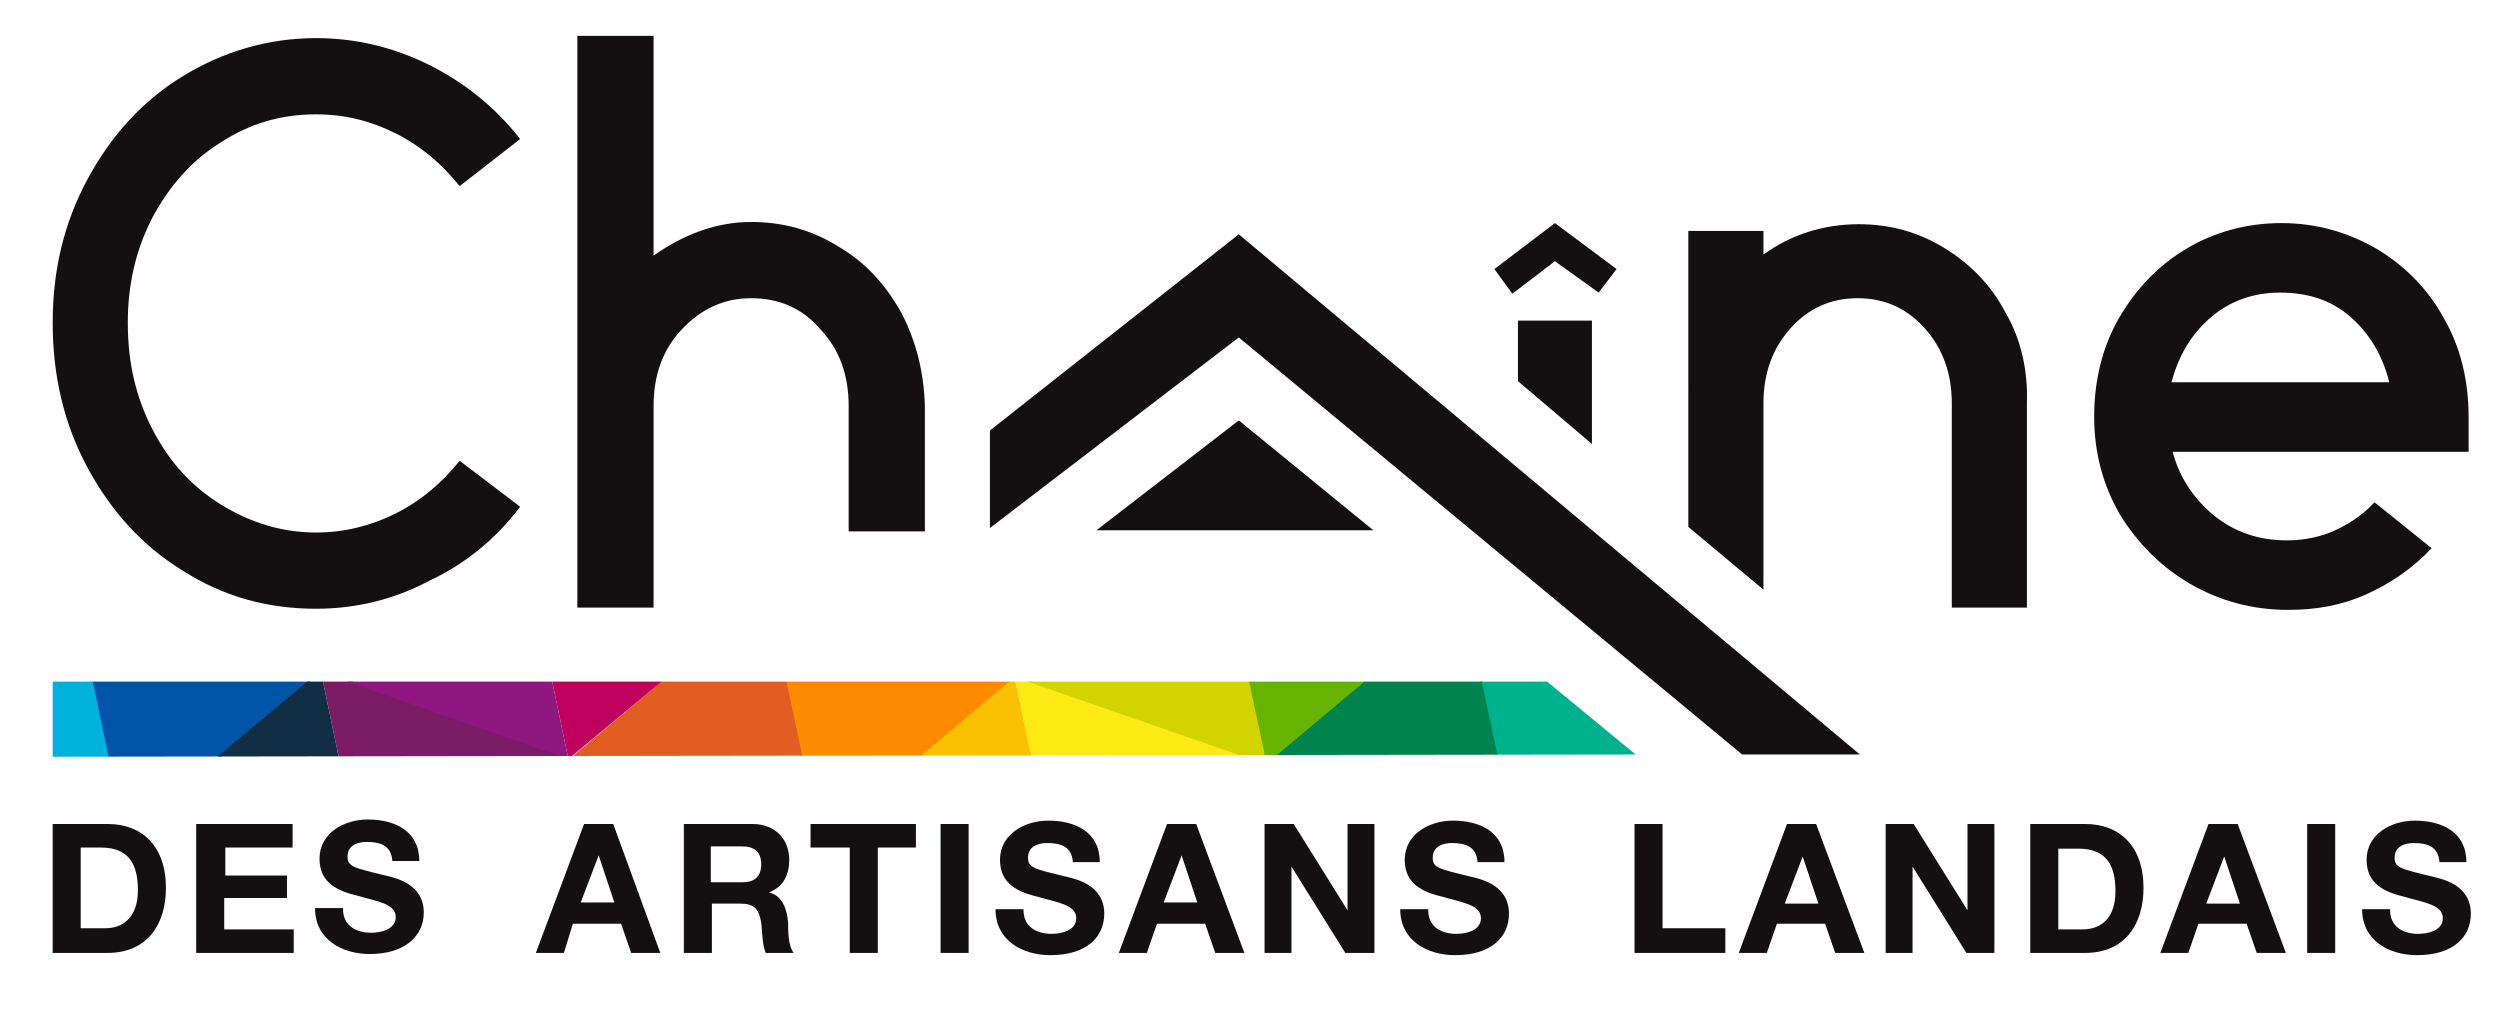
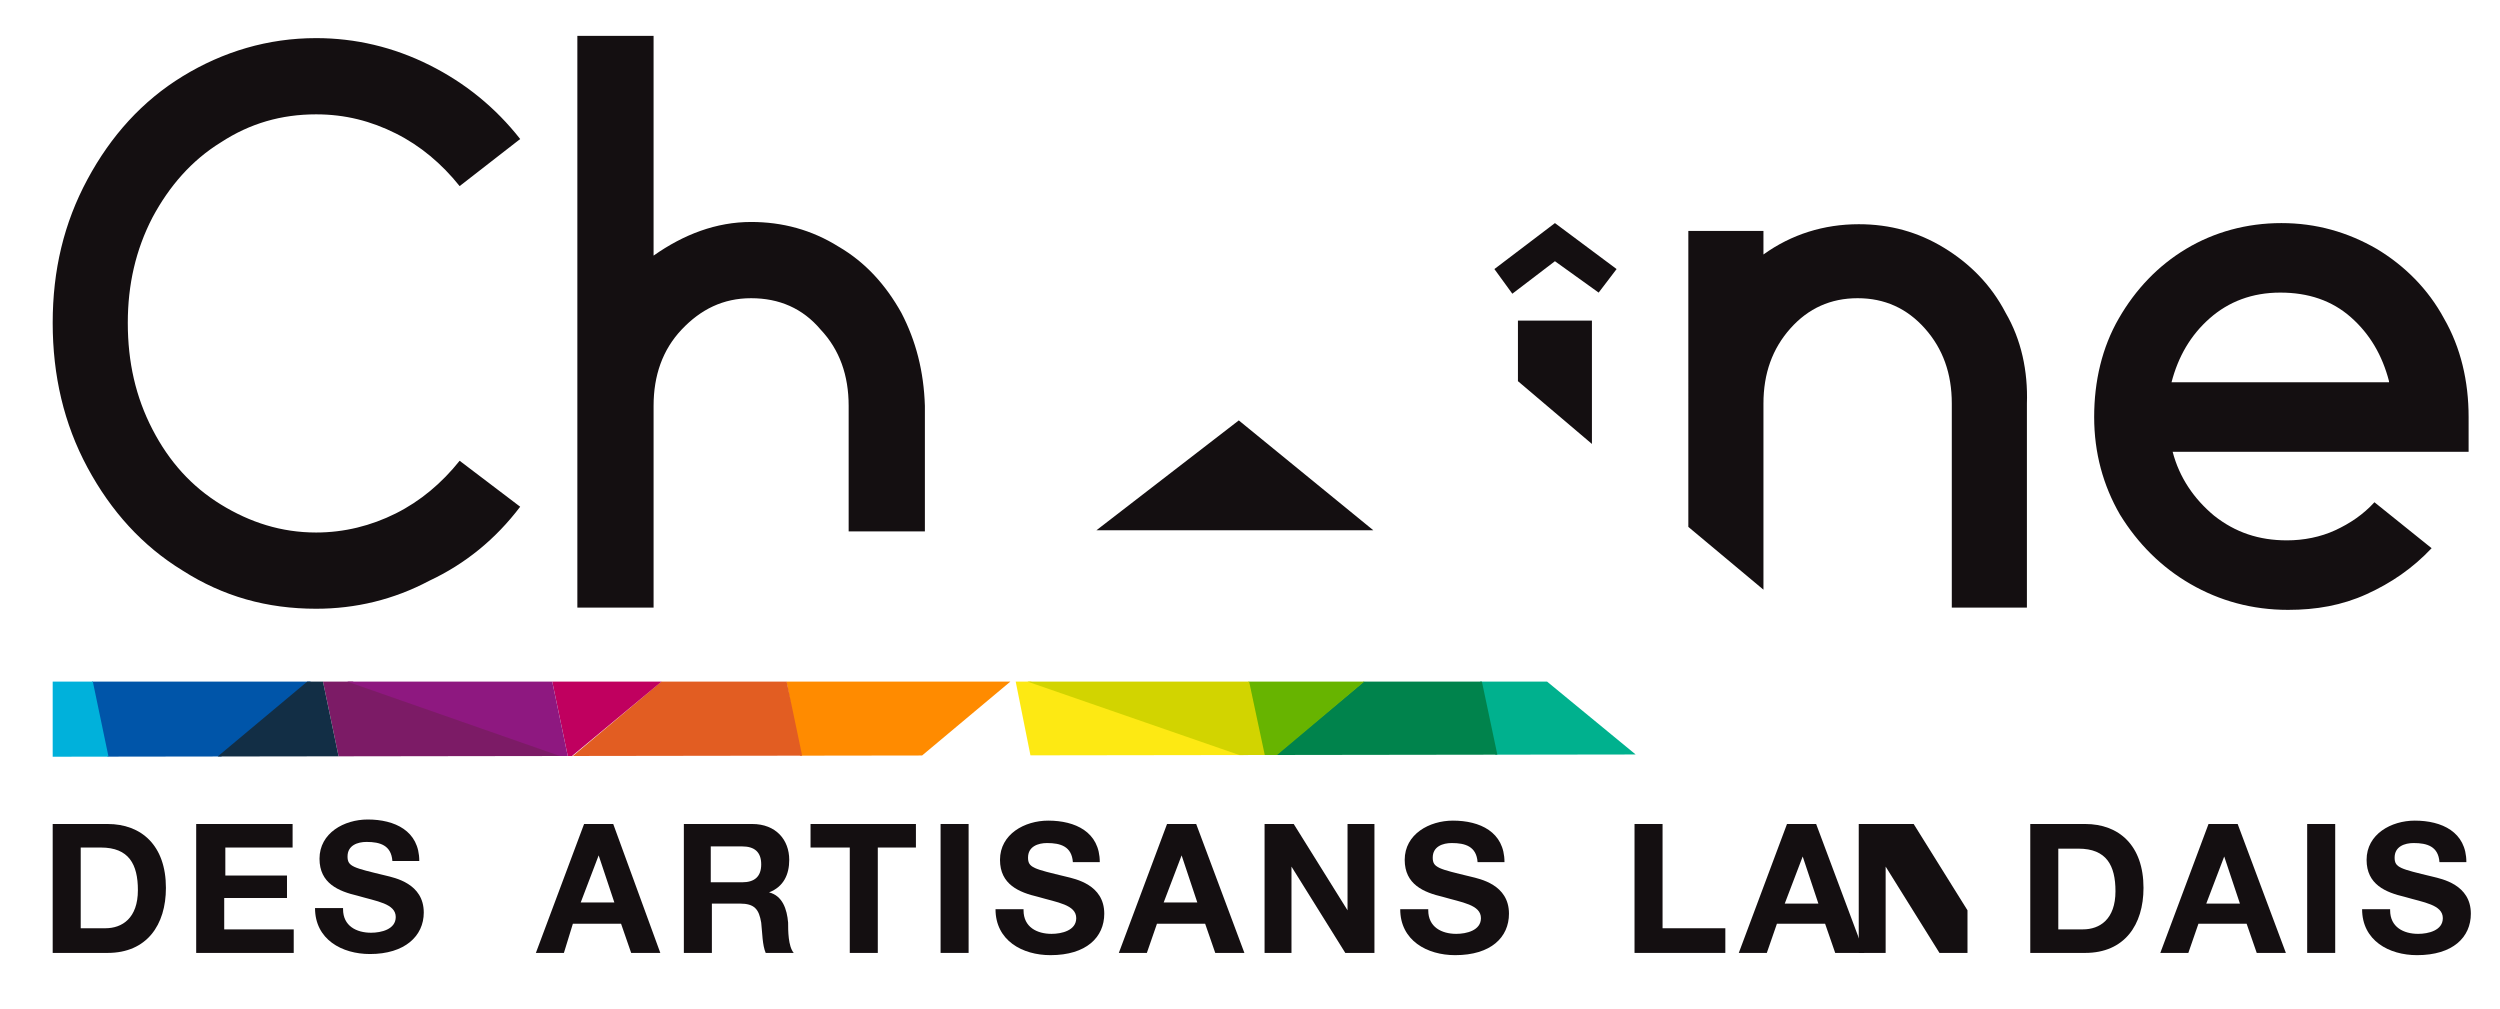
<svg xmlns="http://www.w3.org/2000/svg" xmlns:xlink="http://www.w3.org/1999/xlink" version="1.1" id="Calque_1" x="0px" y="0px" viewBox="0 0 223 90" style="enable-background:new 0 0 223 90;" xml:space="preserve">
  <style type="text/css"> .st0{fill:#140F11;} .st1{clip-path:url(#SVGID_00000152251668017325725200000003379850961028272273_);} .st2{fill:#00B18E;} .st3{fill:#00834C;} .st4{fill:#122E45;} .st5{fill:#0055A9;} .st6{fill:#FF8B00;} .st7{fill:#E25D22;} .st8{fill:#C0005F;} .st9{fill:#FDE913;} .st10{fill:#FAC103;} .st11{fill:#67B400;} .st12{fill:#D2D400;} .st13{fill:#00B1DB;} .st14{fill:#7C1B66;} .st15{fill:#8E1880;} </style>
  <g>
    <g>
      <path class="st0" d="M28.2,54.3c-4.4,0-8.3-1.1-11.9-3.4c-3.6-2.2-6.4-5.3-8.5-9.2c-2.1-3.9-3.1-8.2-3.1-12.9 c0-4.7,1-8.9,3.1-12.8c2.1-3.9,4.9-7,8.5-9.2c3.6-2.2,7.6-3.4,11.9-3.4c3.5,0,6.9,0.8,10.1,2.4c3.2,1.6,5.9,3.8,8.1,6.6L41,16.6 c-1.6-2-3.5-3.6-5.7-4.7c-2.2-1.1-4.5-1.7-7.1-1.7c-3.1,0-5.9,0.8-8.5,2.5c-2.6,1.6-4.6,3.9-6.1,6.7c-1.5,2.9-2.2,6-2.2,9.4 c0,3.5,0.7,6.6,2.2,9.5c1.5,2.9,3.5,5.1,6.1,6.7c2.6,1.6,5.4,2.5,8.5,2.5c2.5,0,4.9-0.6,7.1-1.7c2.2-1.1,4.1-2.7,5.7-4.7l5.4,4.1 c-2.2,2.9-4.9,5.1-8.1,6.6C35.1,53.5,31.7,54.3,28.2,54.3z" />
    </g>
    <g>
      <g>
        <g>
          <g>
            <path class="st0" d="M220.2,40.3h-26.4c0.6,2.3,1.9,4.2,3.7,5.7c1.9,1.5,4,2.2,6.5,2.2c1.5,0,3-0.3,4.3-0.9 c1.3-0.6,2.5-1.4,3.5-2.5l5.1,4.1c-1.7,1.8-3.6,3.1-5.8,4.1c-2.2,1-4.5,1.4-7,1.4c-3.2,0-6.1-0.8-8.7-2.3 c-2.6-1.5-4.7-3.6-6.3-6.2c-1.5-2.6-2.3-5.5-2.3-8.7c0-3.2,0.7-6.2,2.2-8.8c1.5-2.6,3.5-4.7,6-6.2c2.5-1.5,5.4-2.3,8.5-2.3 c3.1,0,5.9,0.8,8.5,2.3c2.5,1.5,4.6,3.6,6,6.2c1.5,2.6,2.2,5.6,2.2,8.8V40.3z M213.1,34c-0.6-2.3-1.7-4.2-3.4-5.7 c-1.7-1.5-3.8-2.2-6.3-2.2c-2.5,0-4.6,0.8-6.3,2.3c-1.7,1.5-2.8,3.4-3.4,5.7H213.1z" />
          </g>
        </g>
      </g>
    </g>
    <g>
      <g>
        <path class="st0" d="M4.7,73.5h4.9c3,0,5.2,1.9,5.2,5.7c0,3.3-1.7,5.8-5.2,5.8H4.7V73.5z M7.2,82.8h2.2c1.5,0,2.9-0.9,2.9-3.4 c0-2.3-0.8-3.8-3.3-3.8H7.2V82.8z" />
        <path class="st0" d="M17.5,73.5h8.6v2.1h-6v2.5h5.5v2H20v2.8h6.2v2.1h-8.7V73.5z" />
        <path class="st0" d="M30.6,81.1c0,1.5,1.2,2.1,2.5,2.1c0.9,0,2.2-0.3,2.2-1.4c0-1.2-1.7-1.4-3.4-1.9c-1.7-0.4-3.4-1.1-3.4-3.3 c0-2.3,2.2-3.5,4.3-3.5c2.4,0,4.6,1,4.6,3.7h-2.4c-0.1-1.4-1.1-1.7-2.3-1.7c-0.8,0-1.7,0.3-1.7,1.3c0,0.9,0.5,1,3.4,1.7 c0.8,0.2,3.4,0.7,3.4,3.3c0,2.1-1.7,3.7-4.8,3.7c-2.5,0-4.9-1.3-4.9-4.1H30.6z" />
      </g>
    </g>
    <g>
      <g>
        <path class="st0" d="M52.1,73.5h2.6L58.9,85h-2.6l-0.9-2.6h-4.3L50.3,85h-2.5L52.1,73.5z M51.8,80.5h3l-1.4-4.2h0L51.8,80.5z" />
        <path class="st0" d="M60.9,73.5h6.2c2.1,0,3.3,1.4,3.3,3.2c0,1.3-0.5,2.4-1.8,2.9v0c1.2,0.3,1.6,1.5,1.7,2.7c0,0.7,0,2.1,0.5,2.7 h-2.5c-0.3-0.7-0.3-1.8-0.4-2.7c-0.2-1.2-0.6-1.7-1.9-1.7h-2.5V85h-2.5V73.5z M63.4,78.7h2.8c1.1,0,1.7-0.5,1.7-1.6 c0-1.1-0.6-1.6-1.7-1.6h-2.8V78.7z" />
        <path class="st0" d="M75.7,75.6h-3.4v-2.1h9.4v2.1h-3.4V85h-2.5V75.6z" />
        <path class="st0" d="M83.9,73.5h2.5V85h-2.5V73.5z" />
        <path class="st0" d="M91.3,81.2c0,1.5,1.2,2.1,2.5,2.1c0.9,0,2.2-0.3,2.2-1.4c0-1.2-1.7-1.4-3.4-1.9c-1.7-0.4-3.4-1.1-3.4-3.3 c0-2.3,2.2-3.5,4.3-3.5c2.4,0,4.6,1,4.6,3.7h-2.4c-0.1-1.4-1.1-1.7-2.3-1.7c-0.8,0-1.7,0.3-1.7,1.3c0,0.9,0.5,1,3.4,1.7 c0.8,0.2,3.4,0.7,3.4,3.3c0,2.1-1.6,3.7-4.8,3.7c-2.5,0-4.9-1.3-4.9-4.1H91.3z" />
        <path class="st0" d="M104.1,73.5h2.6l4.3,11.5h-2.6l-0.9-2.6h-4.3l-0.9,2.6h-2.5L104.1,73.5z M103.8,80.5h3l-1.4-4.2h0 L103.8,80.5z" />
        <path class="st0" d="M112.9,73.5h2.5l4.8,7.7h0v-7.7h2.4V85H120l-4.8-7.7h0V85h-2.4V73.5z" />
        <path class="st0" d="M127.4,81.2c0,1.5,1.2,2.1,2.5,2.1c0.9,0,2.2-0.3,2.2-1.4c0-1.2-1.7-1.4-3.4-1.9c-1.7-0.4-3.4-1.1-3.4-3.3 c0-2.3,2.2-3.5,4.3-3.5c2.4,0,4.6,1,4.6,3.7h-2.4c-0.1-1.4-1.1-1.7-2.3-1.7c-0.8,0-1.7,0.3-1.7,1.3c0,0.9,0.5,1,3.4,1.7 c0.8,0.2,3.4,0.7,3.4,3.3c0,2.1-1.6,3.7-4.8,3.7c-2.5,0-4.9-1.3-4.9-4.1H127.4z" />
      </g>
    </g>
    <g>
      <g>
        <path class="st0" d="M145.8,73.5h2.5v9.3h5.6V85h-8.1V73.5z" />
        <path class="st0" d="M159.4,73.5h2.6l4.3,11.5h-2.6l-0.9-2.6h-4.3l-0.9,2.6h-2.5L159.4,73.5z M159.2,80.6h3l-1.4-4.2h0 L159.2,80.6z" />
-         <path class="st0" d="M168.2,73.5h2.5l4.8,7.7h0v-7.7h2.4V85h-2.5l-4.8-7.7h0V85h-2.4V73.5z" />
+         <path class="st0" d="M168.2,73.5h2.5l4.8,7.7h0v-7.7V85h-2.5l-4.8-7.7h0V85h-2.4V73.5z" />
        <path class="st0" d="M181.1,73.5h4.9c3,0,5.2,1.9,5.2,5.7c0,3.3-1.7,5.8-5.2,5.8h-4.9V73.5z M183.6,82.9h2.2 c1.5,0,2.9-0.9,2.9-3.4c0-2.3-0.8-3.8-3.3-3.8h-1.8V82.9z" />
        <path class="st0" d="M197,73.5h2.6l4.3,11.5h-2.6l-0.9-2.6h-4.3l-0.9,2.6h-2.5L197,73.5z M196.8,80.6h3l-1.4-4.2h0L196.8,80.6z" />
        <path class="st0" d="M205.8,73.5h2.5V85h-2.5V73.5z" />
        <path class="st0" d="M213.2,81.2c0,1.5,1.2,2.1,2.5,2.1c0.9,0,2.2-0.3,2.2-1.4c0-1.2-1.7-1.4-3.4-1.9c-1.7-0.4-3.4-1.1-3.4-3.3 c0-2.3,2.2-3.5,4.3-3.5c2.4,0,4.6,1,4.6,3.7h-2.4c-0.1-1.4-1.1-1.7-2.3-1.7c-0.8,0-1.7,0.3-1.7,1.3c0,0.9,0.5,1,3.4,1.7 c0.8,0.2,3.4,0.7,3.4,3.3c0,2.1-1.6,3.7-4.8,3.7c-2.5,0-4.9-1.3-4.9-4.1H213.2z" />
      </g>
    </g>
    <polygon class="st0" points="144.2,24 138.7,19.9 133.3,24 134.9,26.2 138.7,23.3 142.6,26.1 " />
    <polygon class="st0" points="142,39.6 142,28.6 135.4,28.6 135.4,34 " />
    <path class="st0" d="M178.9,27.9c-1.3-2.5-3.2-4.4-5.5-5.8c-2.3-1.4-4.8-2.1-7.6-2.1c-3.1,0-6,0.9-8.5,2.7v-2.1h-6.7V47l6.7,5.6V36 c0-2.7,0.8-4.9,2.4-6.7c1.6-1.8,3.6-2.7,6-2.7c2.4,0,4.4,0.9,6,2.7c1.6,1.8,2.4,4,2.4,6.7v18.2h6.7V36 C180.9,33.1,180.3,30.3,178.9,27.9z" />
    <polygon class="st0" points="122.5,47.3 110.5,37.5 97.8,47.3 " />
    <path class="st0" d="M80.4,27.9c-1.4-2.5-3.2-4.5-5.6-5.9c-2.4-1.5-5-2.2-7.8-2.2c-3.1,0-6,1.1-8.7,3V3.2h-6.8v51h6.8v-18 c0-2.7,0.8-5,2.5-6.8c1.7-1.8,3.7-2.8,6.2-2.8c2.5,0,4.6,0.9,6.2,2.8c1.7,1.8,2.5,4.1,2.5,6.8v11.2h6.8V36.2 C82.4,33.1,81.7,30.4,80.4,27.9z" />
    <g>
      <defs>
        <polygon id="SVGID_1_" points="138,60.8 4.7,60.8 4.7,67.5 145.9,67.3 " />
      </defs>
      <clipPath id="SVGID_00000036952121262711385690000007267462679055675279_">
        <use xlink:href="#SVGID_1_" style="overflow:visible;" />
      </clipPath>
      <g style="clip-path:url(#SVGID_00000036952121262711385690000007267462679055675279_);">
        <g>
          <g>
            <g>
              <g>
                <g>
                  <g>
                    <g>
                      <g>
                        <g>
                          <g>
                            <polygon class="st2" points="135.3,76.5 130.6,54 153,61.8 " />
                            <polygon class="st3" points="130.6,53.3 135.4,76 112.9,68.1 " />
                          </g>
                        </g>
                      </g>
                    </g>
                  </g>
                </g>
              </g>
            </g>
          </g>
          <g>
            <g>
              <g>
                <g>
                  <g>
                    <g>
                      <g>
                        <g>
                          <g>
                            <polygon class="st4" points="54.7,90.1 50,67.6 72.3,75.4 " />
                            <polygon class="st5" points="50.7,67.6 55.4,90.1 33.1,82.4 " />
                            <polygon class="st6" points="72.8,75.3 68.7,52.8 90.6,60.4 " />
                            <polygon class="st7" points="68.5,52.8 73.2,75.3 50.9,67.6 " />
-                             <polygon class="st8" points="85.9,37.9 90.6,60.4 68.4,52.9 " />
                            <polygon class="st7" points="90.5,60.4 85.7,37.8 108.2,45.8 " />
                          </g>
                        </g>
                      </g>
                    </g>
                  </g>
                </g>
                <g>
                  <g>
                    <g>
                      <g>
                        <g>
                          <g>
                            <polygon class="st9" points="95,82.8 90.5,60.3 112.8,68 " />
-                             <polygon class="st10" points="90.5,60.4 95.2,82.9 72.9,75.2 " />
                          </g>
                        </g>
                      </g>
                      <g>
                        <g>
                          <g>
                            <polygon class="st11" points="112.9,68.2 108.2,45.7 130.5,53.4 " />
                            <polygon class="st12" points="108.2,45.7 113,68.2 90.5,60.4 " />
                          </g>
                        </g>
                      </g>
                    </g>
                  </g>
                </g>
              </g>
              <g>
                <g>
                  <g>
                    <g>
                      <g>
                        <g>
                          <g>
                            <polygon class="st5" points="11.1,74.7 6.4,52.2 28.8,59.9 " />
                            <polygon class="st13" points="6.4,51.8 11.1,74.3 -11.2,66.5 " />
                            <polygon class="st13" points="28.7,59.9 24.1,37.4 46.4,45.2 " />
                            <polygon class="st2" points="24.1,37.4 28.7,59.9 6.4,52.2 " />
                          </g>
                        </g>
                      </g>
                    </g>
                  </g>
                </g>
                <g>
                  <g>
                    <g>
                      <g>
                        <g>
                          <g>
                            <polygon class="st14" points="33.3,82.3 28.6,59.8 50.9,67.6 " />
                            <polygon class="st4" points="28.6,59.8 33.3,82.3 10.9,74.6 " />
                          </g>
                        </g>
                        <g>
                          <g>
                            <polygon class="st8" points="50.7,67.7 46,45.2 68.4,53 " />
                            <polygon class="st15" points="46,45.2 50.7,67.7 28.4,59.9 " />
                          </g>
                        </g>
                      </g>
                    </g>
                  </g>
                </g>
              </g>
            </g>
          </g>
        </g>
      </g>
    </g>
-     <polygon class="st0" points="165.9,67.3 110.5,20.9 88.3,38.4 88.3,47.1 110.5,30.1 155.4,67.3 " />
  </g>
</svg>